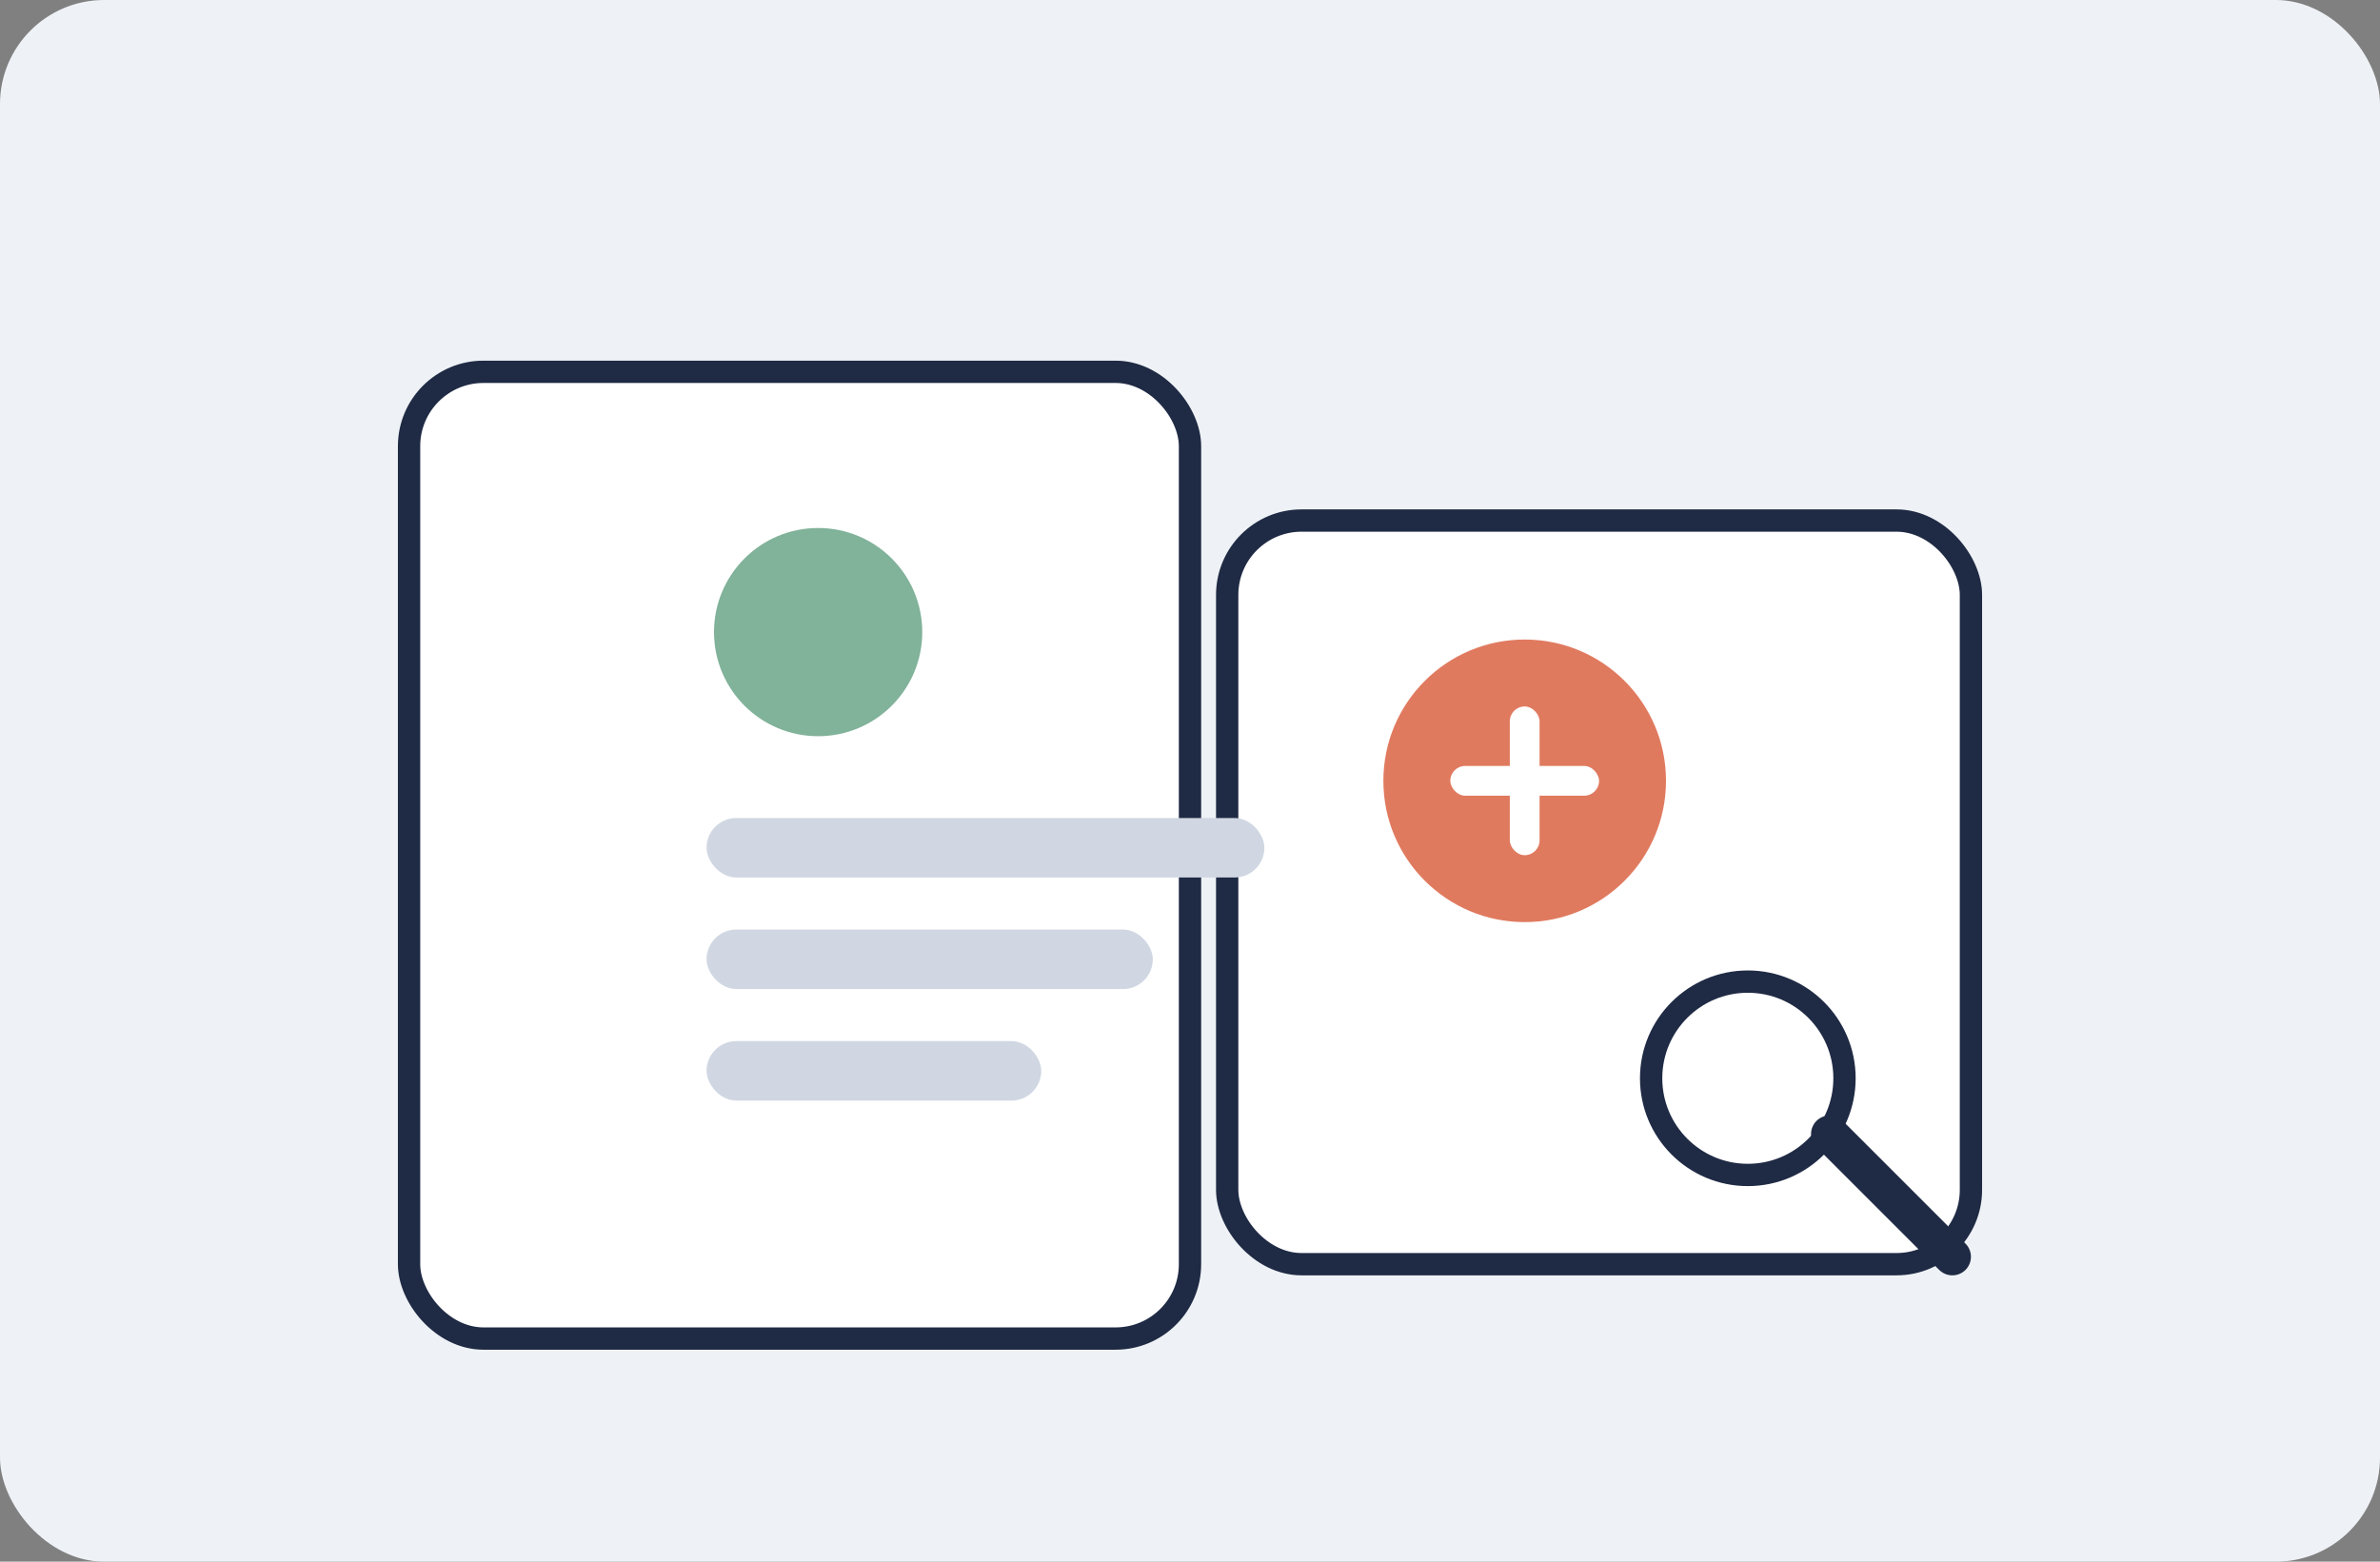
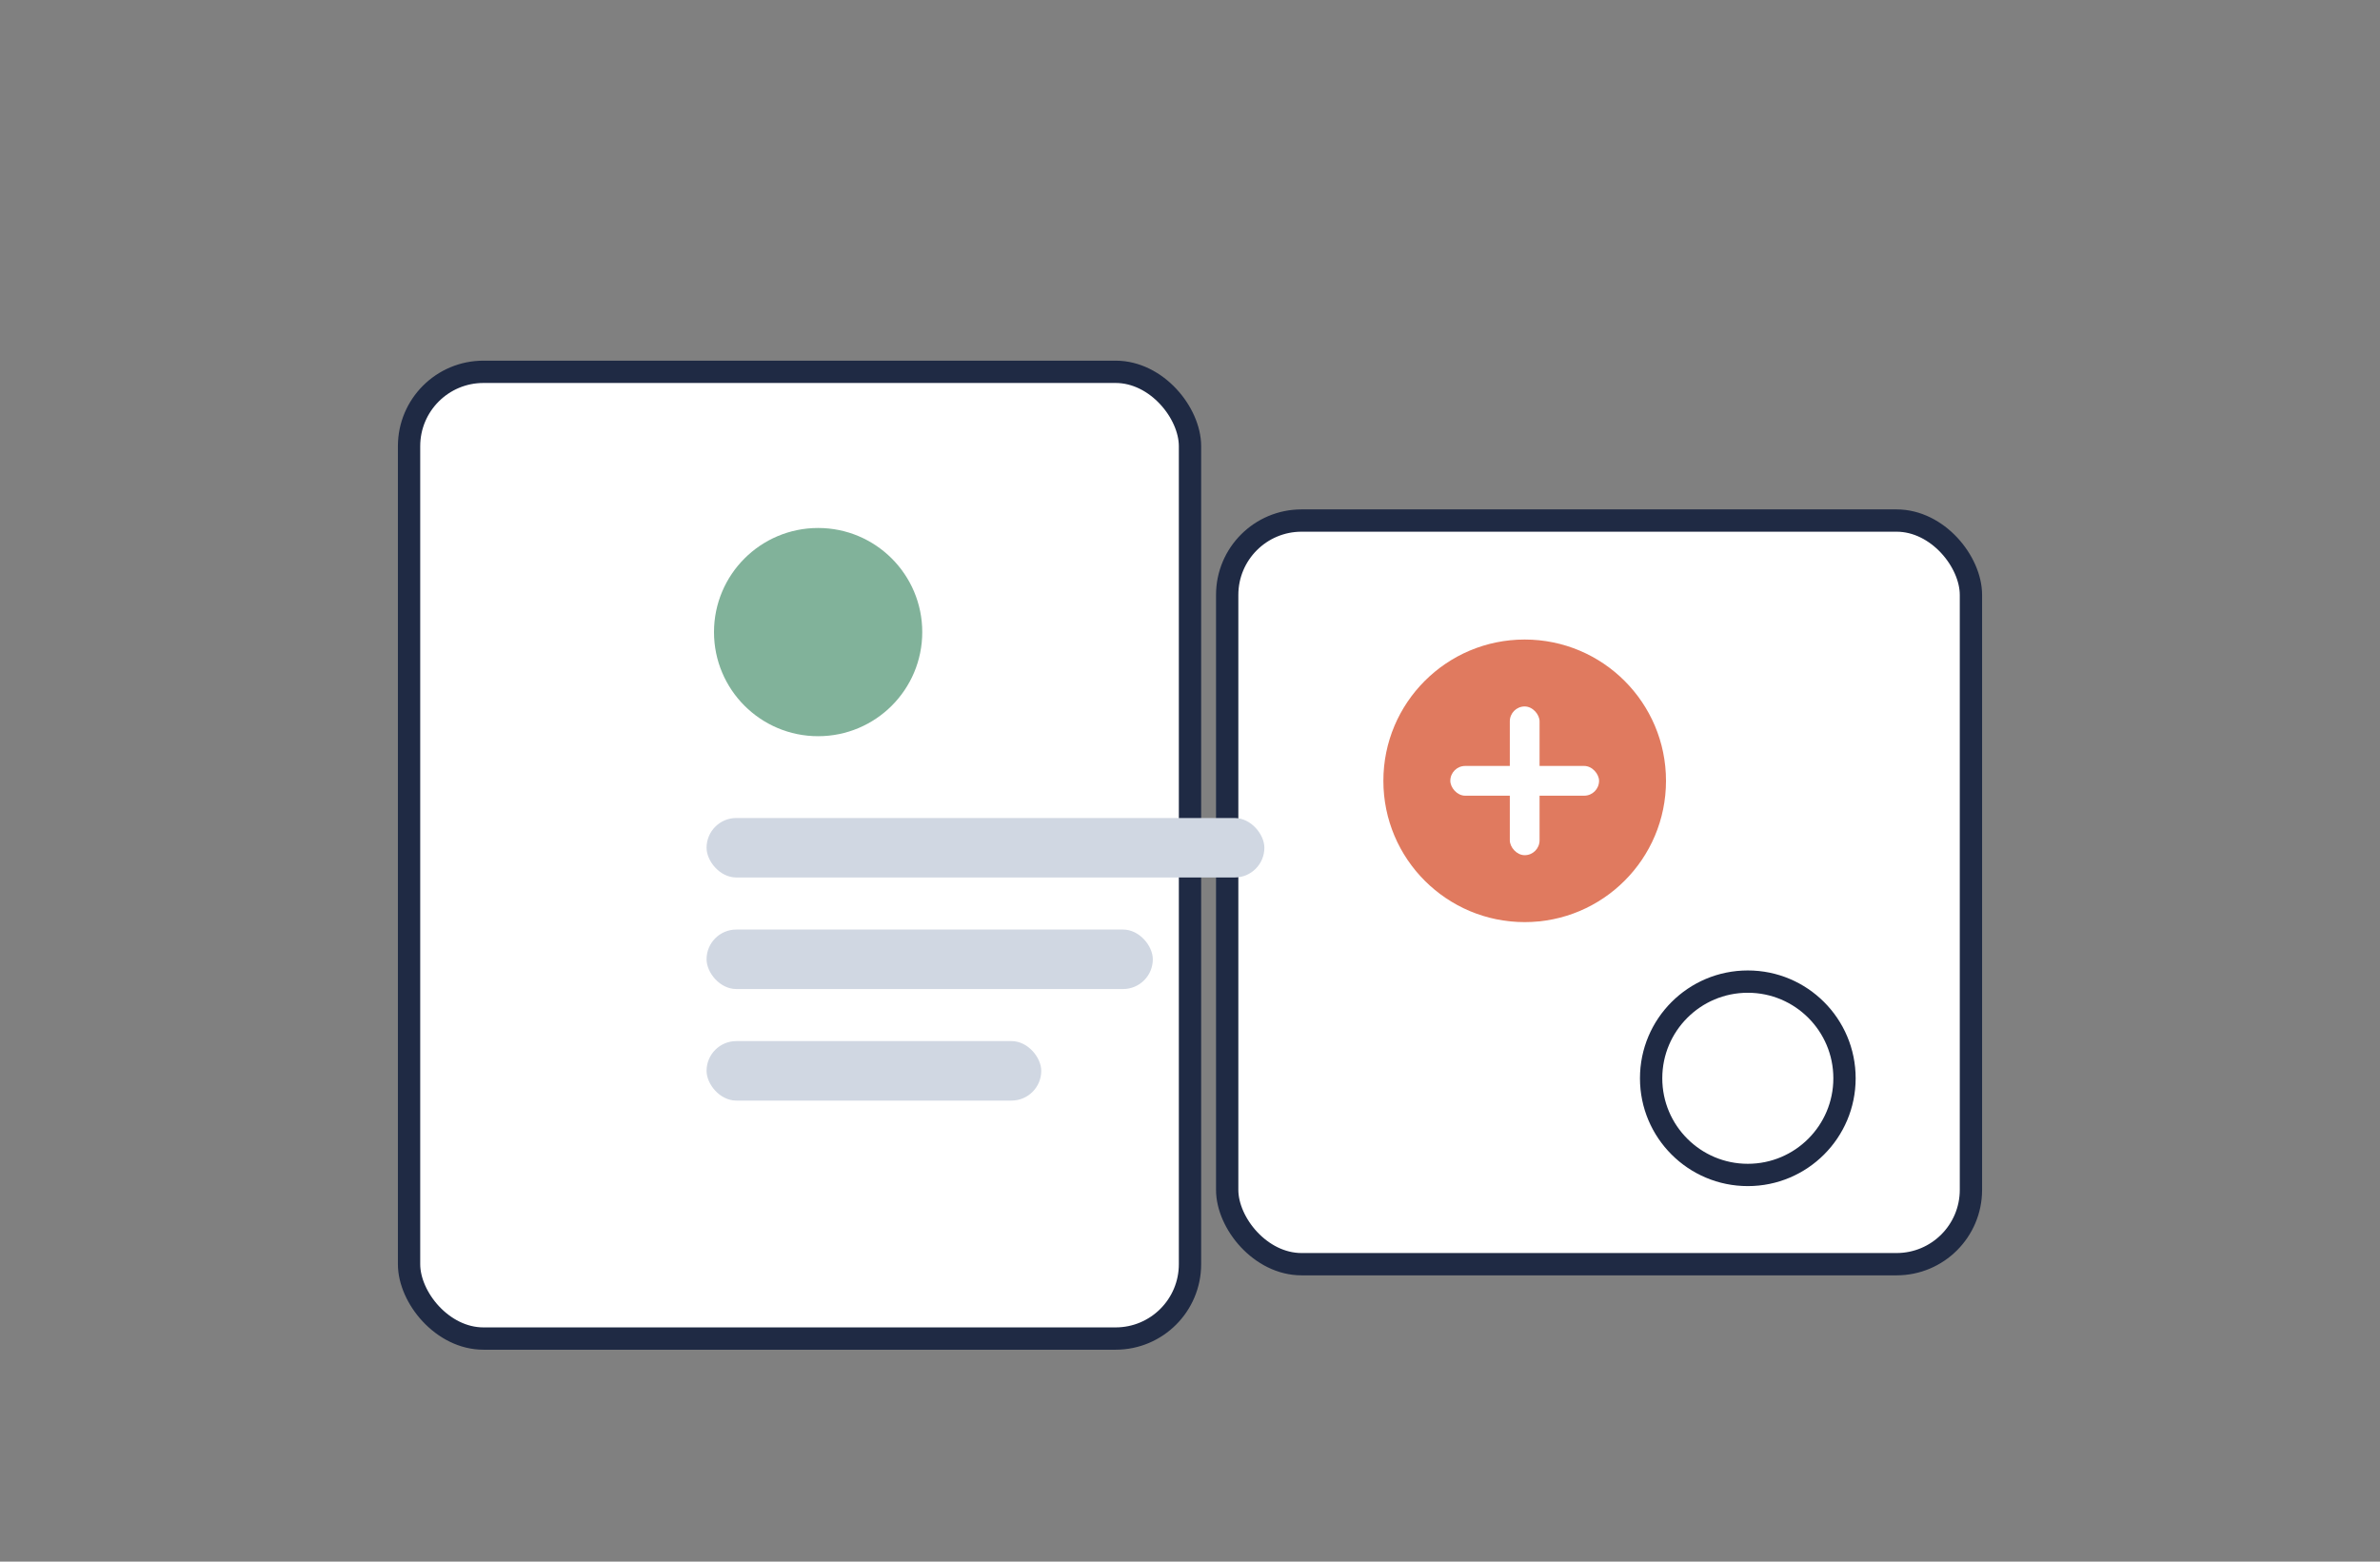
<svg xmlns="http://www.w3.org/2000/svg" viewBox="0 0 640 420" role="img" aria-label="Add, merge, and search addresses">
  <rect x="0" y="0" width="640" height="420" fill="#808080" stroke="none" />
-   <rect width="640" height="420" rx="28" fill="#eef2f6" />
  <rect x="110" y="100" width="210" height="260" rx="20" fill="#ffffff" stroke="#1f2a44" stroke-width="6" />
  <rect x="330" y="140" width="200" height="200" rx="20" fill="#ffffff" stroke="#1f2a44" stroke-width="6" />
  <circle cx="220" cy="170" r="28" fill="#81b29a" />
  <rect x="190" y="220" width="150" height="16" rx="8" fill="#d0d7e2" />
  <rect x="190" y="250" width="120" height="16" rx="8" fill="#d0d7e2" />
  <rect x="190" y="280" width="90" height="16" rx="8" fill="#d0d7e2" />
  <circle cx="410" cy="210" r="38" fill="#e07a5f" />
  <rect x="406" y="190" width="8" height="40" rx="4" fill="#ffffff" />
  <rect x="390" y="206" width="40" height="8" rx="4" fill="#ffffff" />
  <circle cx="470" cy="290" r="26" fill="#ffffff" stroke="#1f2a44" stroke-width="6" />
-   <line x1="492" y1="305" x2="525" y2="338" stroke="#1f2a44" stroke-width="10" stroke-linecap="round" />
</svg>